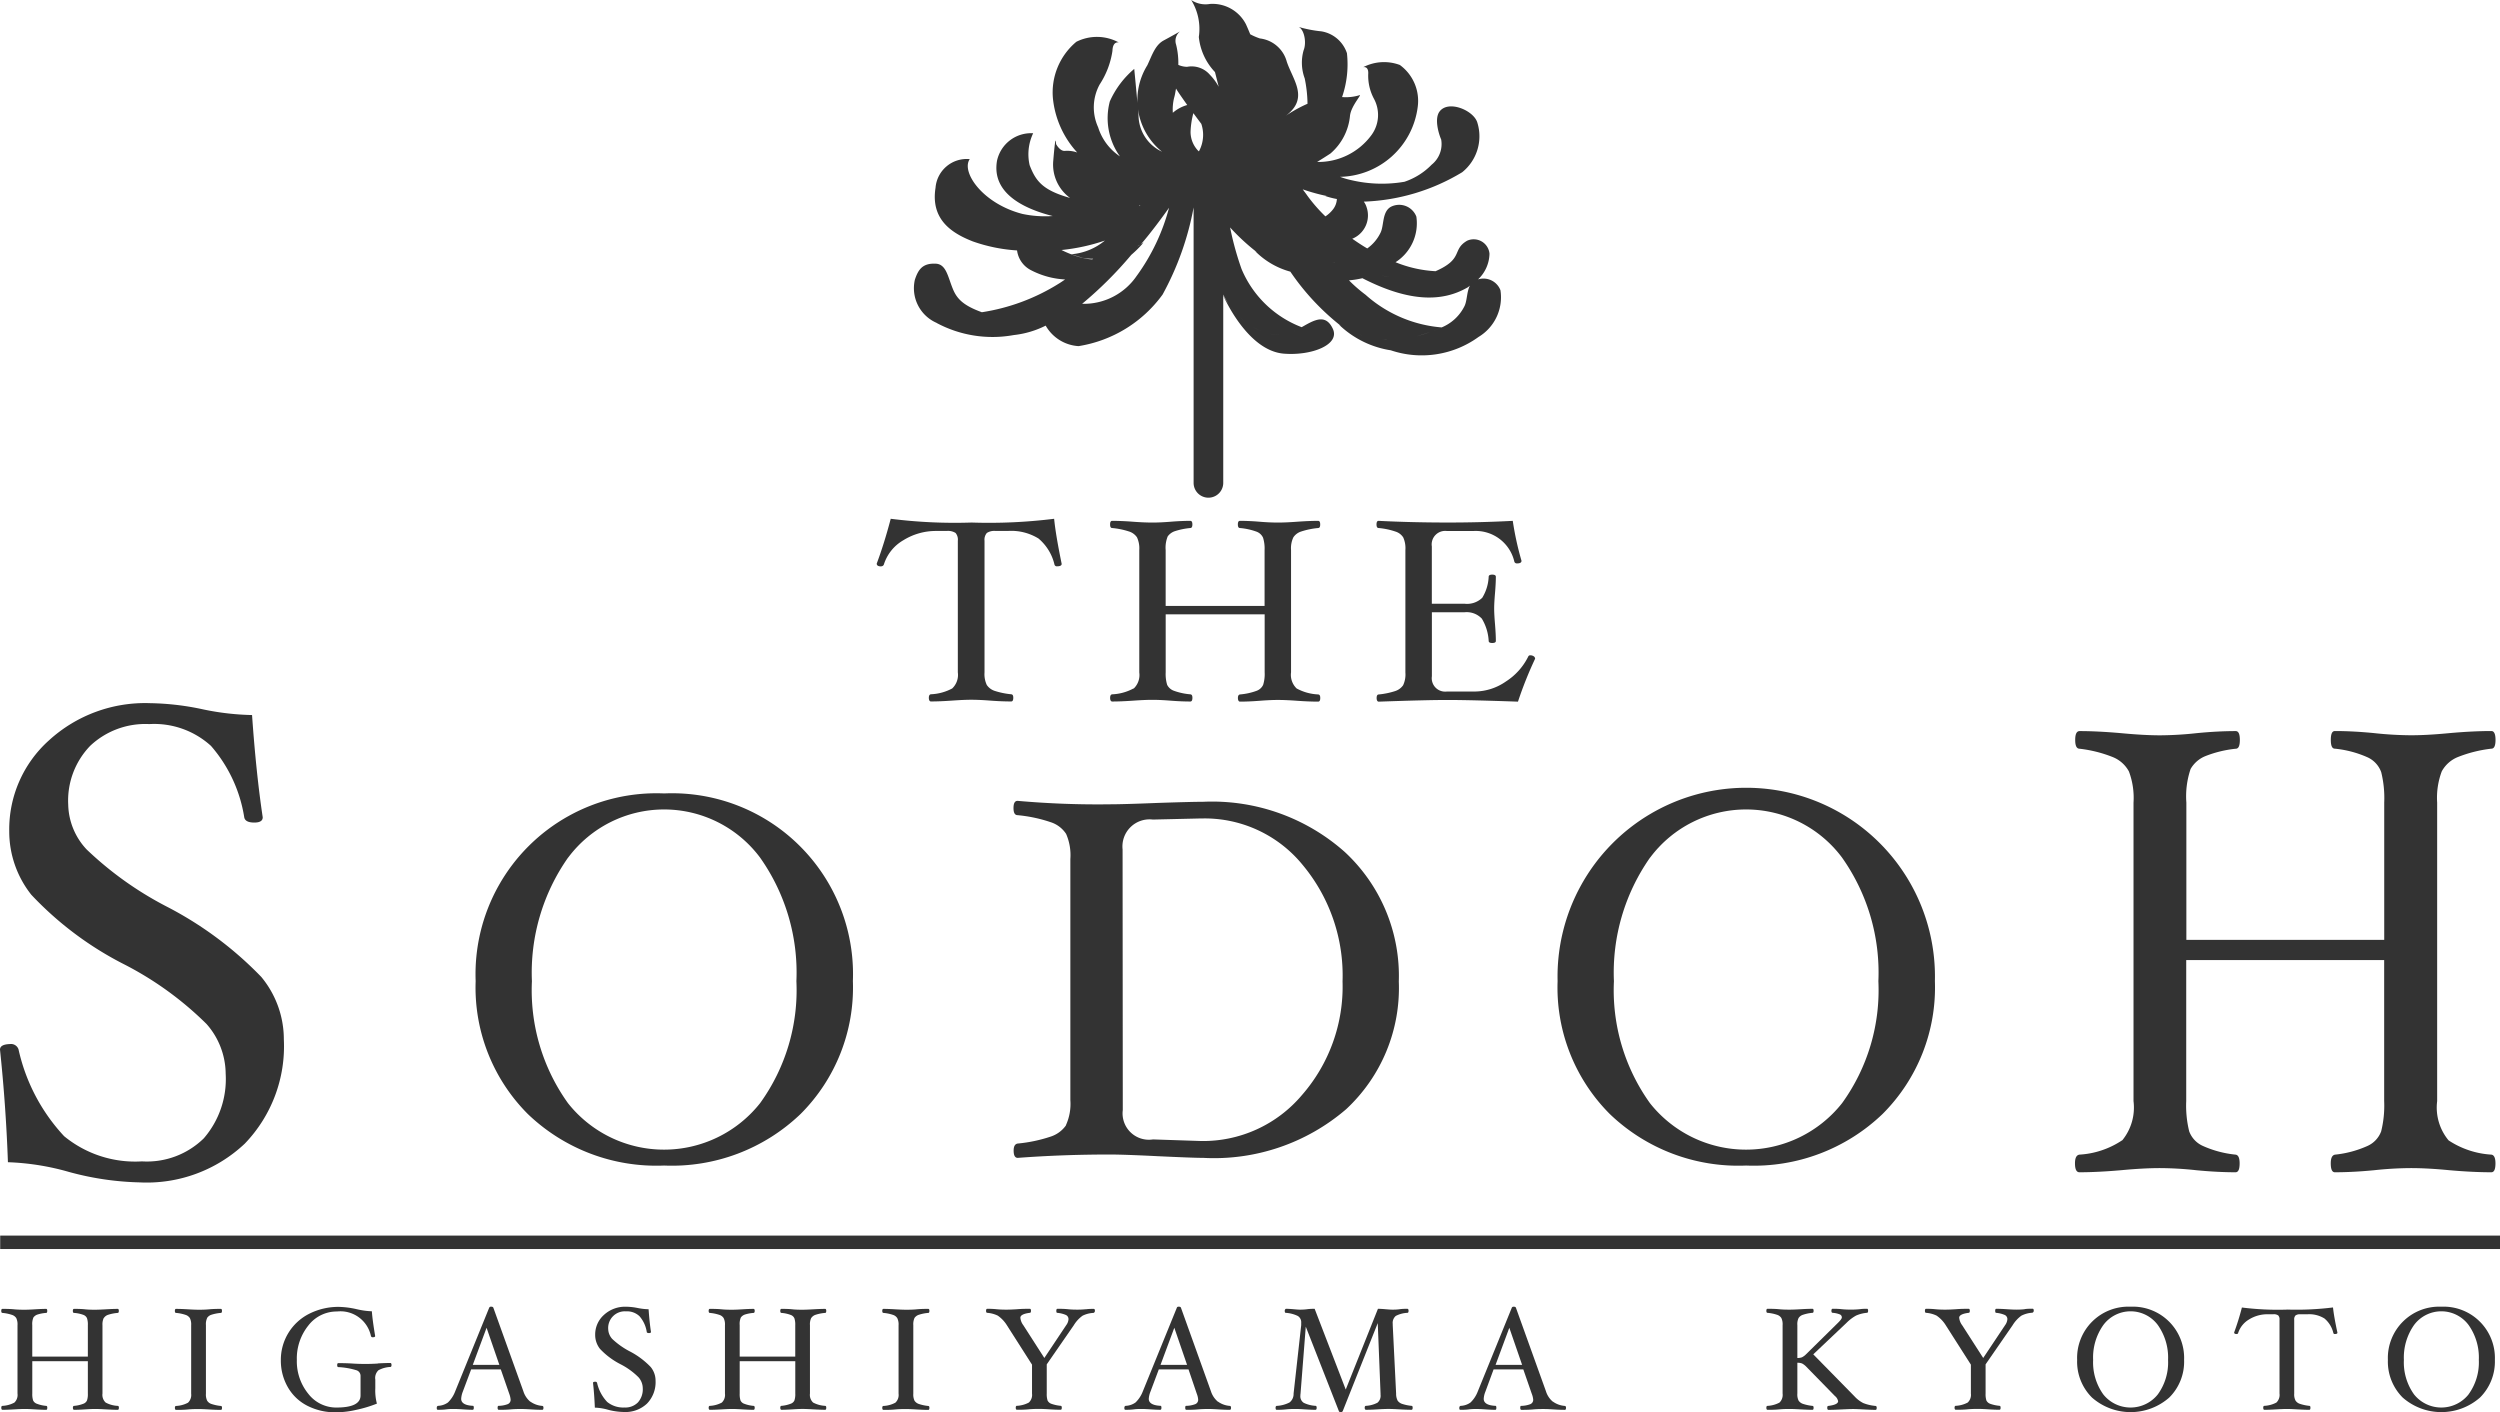
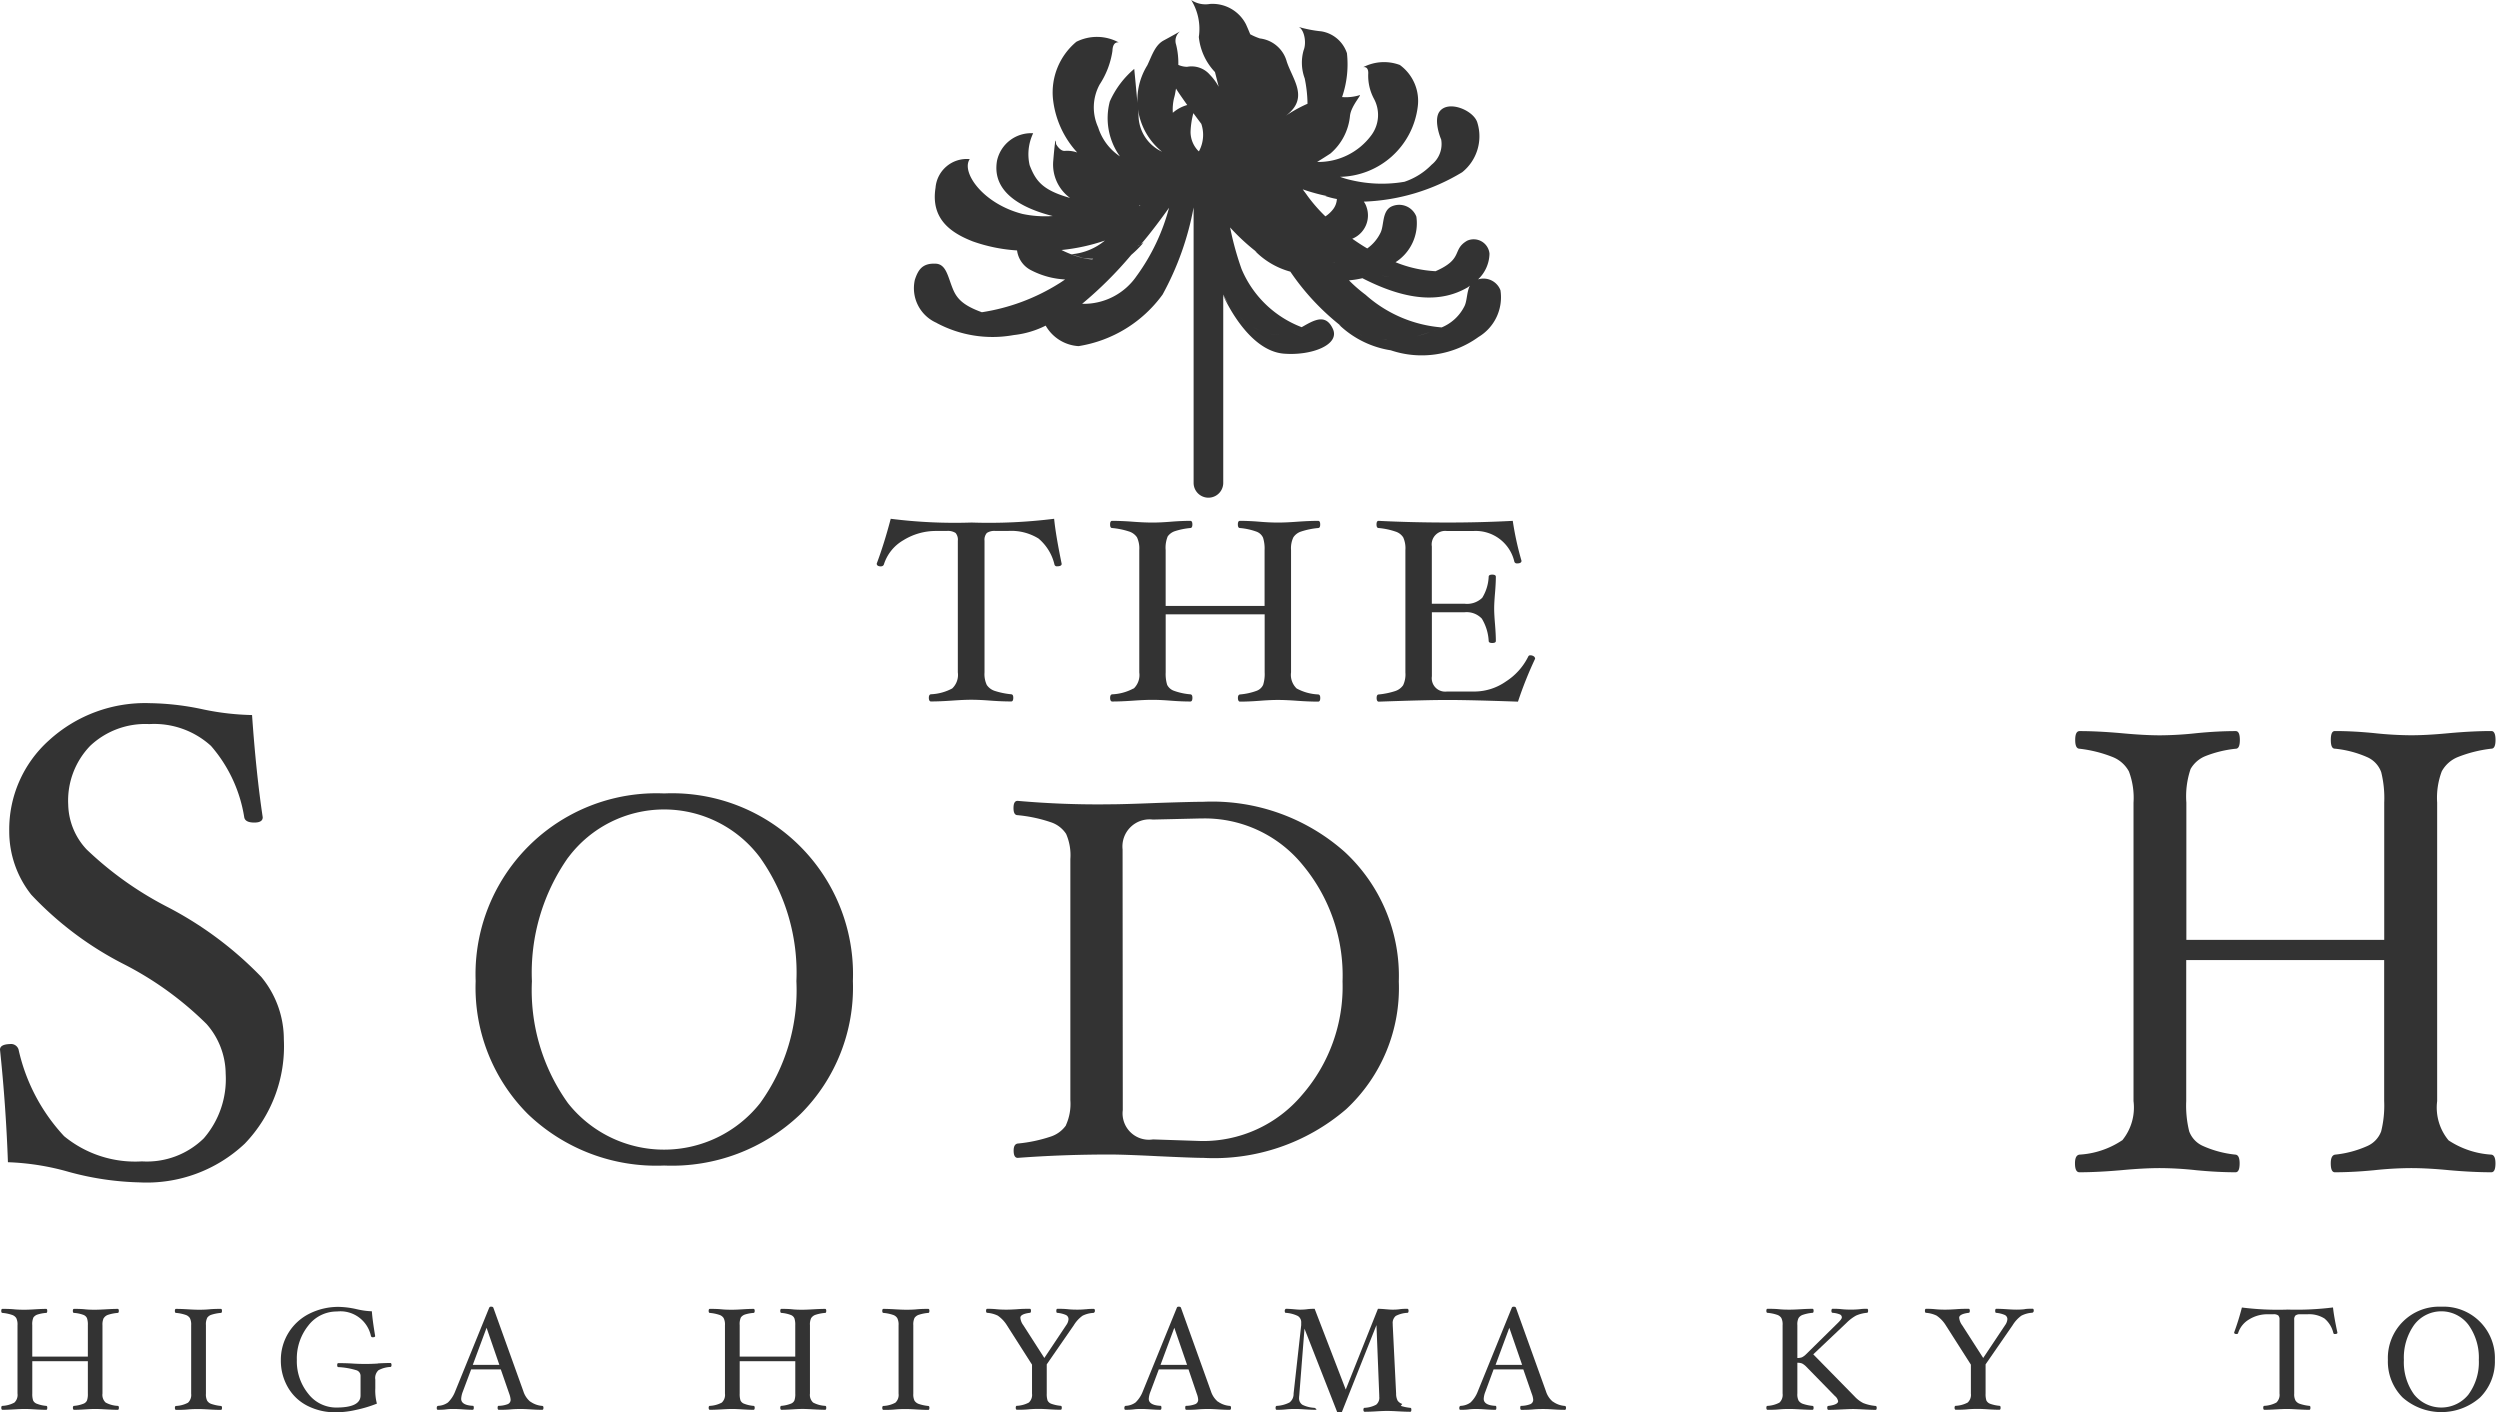
<svg xmlns="http://www.w3.org/2000/svg" width="89.267" height="50.423" viewBox="0 0 89.267 50.423">
  <defs>
    <clipPath id="clip-path">
      <rect width="89.267" height="50.423" fill="#333" />
    </clipPath>
  </defs>
  <g transform="translate(0 0)">
    <g transform="translate(0 0)" clip-path="url(#clip-path)">
      <path d="M53.772,11.533a4.227,4.227,0,0,0,2.752.431,3.337,3.337,0,0,0,1.14-.337,1.45,1.45,0,0,0,1.174.732,4.6,4.6,0,0,0,3-1.841,10.373,10.373,0,0,0,1.108-3.112v9.836a.529.529,0,1,0,1.058,0V10.557c.182.392.983,1.975,2.164,2.071.985.08,2.019-.317,1.748-.89-.32-.681-.866-.15-1.405.1.1-.047.2-.1.294-.155a3.792,3.792,0,0,1-2.148-2.08,10.617,10.617,0,0,1-.408-1.482,7.488,7.488,0,0,0,.961.888c-.043-.026-.069-.045-.069-.045A2.8,2.8,0,0,0,66.4,9.7a8.644,8.644,0,0,0,1.811,1.941c-.044-.028-.073-.047-.073-.047a3.426,3.426,0,0,0,1.848.914,3.457,3.457,0,0,0,3.133-.476,1.652,1.652,0,0,0,.783-1.67.649.649,0,0,0-.8-.385,1.3,1.3,0,0,0,.409-.92.567.567,0,0,0-.8-.461c-.552.323-.11.642-1.126,1.088a4.384,4.384,0,0,1-1.429-.321A1.65,1.65,0,0,0,70.9,7.736.657.657,0,0,0,70,7.379c-.336.176-.246.684-.386.943a1.472,1.472,0,0,1-.468.549c-.184-.107-.361-.225-.535-.347.014-.008.042-.015.055-.024a.9.9,0,0,0,.457-1.1.652.652,0,0,0-.1-.2A7.261,7.261,0,0,0,72.536,6.15a1.646,1.646,0,0,0,.542-1.769c-.123-.436-1.033-.822-1.349-.4-.19.25-.042.771.057,1a.944.944,0,0,1-.341.9,2.428,2.428,0,0,1-.969.609A4.765,4.765,0,0,1,68.6,6.438a2.828,2.828,0,0,1-.424-.124,2.853,2.853,0,0,0,2.771-2.487A1.587,1.587,0,0,0,70.31,2.32,1.615,1.615,0,0,0,69,2.4s.189-.054.182.22a1.742,1.742,0,0,0,.2.9,1.215,1.215,0,0,1-.079,1.294,2.355,2.355,0,0,1-1.948.969c.176-.107.341-.213.475-.3a2.024,2.024,0,0,0,.7-1.348c.039-.373.484-.816.317-.729a1.678,1.678,0,0,1-.6.06A3.6,3.6,0,0,0,68.421,1.9a1.159,1.159,0,0,0-.914-.781A4.44,4.44,0,0,1,66.7.963c.2.1.284.564.175.829A1.617,1.617,0,0,0,66.913,2.8a4.732,4.732,0,0,1,.1.905,4.775,4.775,0,0,0-.915.529c.062-.046.115-.079.181-.131.782-.62.211-1.251-.006-1.9a1.13,1.13,0,0,0-.96-.83,2.171,2.171,0,0,1-.345-.149c-.054-.132-.107-.256-.152-.355A1.341,1.341,0,0,0,63.53.141.918.918,0,0,1,62.86,0a1.961,1.961,0,0,1,.272,1.32,2.132,2.132,0,0,0,.577,1.253l.133.526a1.86,1.86,0,0,0-.311-.425.861.861,0,0,0-.818-.288.8.8,0,0,1-.313-.069,2.707,2.707,0,0,0-.079-.723.427.427,0,0,1,.139-.471s-.277.157-.583.322-.414.528-.583.885a2.363,2.363,0,0,0,.524,3.087,1.447,1.447,0,0,1-.839-1.3c-.075-.863-.153-1.657-.153-1.657a3.251,3.251,0,0,0-.872,1.162,2.339,2.339,0,0,0,.361,1.961c.006.006.016.01.022.015a1.943,1.943,0,0,1-.8-1.054,1.706,1.706,0,0,1,.054-1.527,2.985,2.985,0,0,0,.457-1.2c.011-.365.228-.3.228-.3a1.636,1.636,0,0,0-1.517-.025,2.354,2.354,0,0,0-.834,2.046,3.35,3.35,0,0,0,.865,1.907,1.085,1.085,0,0,0-.441-.057c-.179.015-.314-.244-.314-.244s-.009-.522-.1.59a1.475,1.475,0,0,0,.6,1.334c-.989-.278-1.228-.611-1.444-1.17a1.742,1.742,0,0,1,.126-1.14,1.245,1.245,0,0,0-1.291.983c-.2,1.164.969,1.715,1.988,1.973a3.907,3.907,0,0,1-1.083-.076c-1.429-.37-2.195-1.506-1.878-1.956a1.117,1.117,0,0,0-1.222,1.023c-.181,1.141.588,1.623,1.328,1.914a5.8,5.8,0,0,0,1.583.323.923.923,0,0,0,.487.7,2.966,2.966,0,0,0,1.229.337c-.081.054-.171.117-.23.151a7.255,7.255,0,0,1-2.743,1.019c-.67-.244-.893-.483-1.036-.834-.181-.441-.237-.888-.617-.9-.471-.021-.622.219-.739.574a1.351,1.351,0,0,0,.781,1.542m7.153-1.7a2.284,2.284,0,0,1-1.962,1.017A13.781,13.781,0,0,0,60.721,9.1a3.787,3.787,0,0,0,.442-.445s-.081.059-.217.14l.006-.009c.036-.022.091-.052.117-.068.366-.425.77-.975,1-1.3a7.292,7.292,0,0,1-1.147,2.422M69.4,9.792h0M61.025,7.36,61,7.346c.013-.006.03-.009.043-.015l-.023.03m6.972,2-.092.026c.034-.009.057-.018.091-.027ZM64,10.519c.066.123.134.241.206.348A3.743,3.743,0,0,1,64,10.544Zm.23.383a3.394,3.394,0,0,0,.283.341,3.16,3.16,0,0,1-.283-.341m1.87,1.06a.929.929,0,0,0,.324-.083.932.932,0,0,1-.324.083,1.813,1.813,0,0,1-.583-.085,1.828,1.828,0,0,0,.583.085m-1.223-.405a2.7,2.7,0,0,1-.331-.284,2.751,2.751,0,0,0,.331.284m.476.259a2.094,2.094,0,0,1-.343-.172,2.144,2.144,0,0,0,.343.172m.262-2.592-.036-.014.036.014m.368.131-.105-.031c.033.011.07.021.105.031m3.692,2.755c.059.006.118.01.18.013-.062,0-.121-.007-.18-.013m-1.411-.439c.033.02.068.039.115.064-.047-.025-.081-.044-.115-.064m.3.156c.029.013.065.026.1.039-.032-.013-.067-.025-.1-.039m.3.116c.043.014.089.027.135.041-.046-.014-.092-.026-.135-.041m.368.1c.053.012.108.022.165.032-.057-.01-.112-.02-.165-.032m1.667-.035c.181-.048.336-.1.479-.146-.143.049-.3.1-.479.146m-.721.108c.059,0,.115,0,.175-.009-.06.006-.116.006-.175.009m1.3-.289q.153-.056.279-.113c-.083.038-.177.076-.279.113m1.248-1.561c.035-.02.052-.043.084-.064-.116.228-.095.553-.2.745a1.585,1.585,0,0,1-.807.744,4.64,4.64,0,0,1-2.719-1.167,5.125,5.125,0,0,1-.59-.514,3.194,3.194,0,0,0,.479-.076c1.712.879,2.879.835,3.75.332m-3.063-.423c.089.014.179.024.27.035-.091-.01-.18-.02-.27-.035m.543.06c.091.006.18.006.27.006-.091,0-.179,0-.27-.006m.544-.007c.086-.007.171-.019.253-.034-.083.015-.166.027-.253.034M67.017,7c-.063-.091-.117-.16-.175-.239a6.846,6.846,0,0,0,.855.237l-.052,0a2.756,2.756,0,0,0,.417.108.655.655,0,0,1-.131.36,1.113,1.113,0,0,1-.279.26A5.6,5.6,0,0,1,67.017,7m1.18-.039c-.075.007-.134.013-.2.017l.2-.017Zm-.453.035.054,0-.054,0M69.761,6.7l.16-.041-.16.041m-.614.129.128-.023-.128.023m-.452.068-.15.02h0l.153-.019M63.137,5.4h-.012a.972.972,0,0,1-.288-.692,2.943,2.943,0,0,1,.1-.667c.158.214.284.381.284.381a1.233,1.233,0,0,1-.083.978m-.416-1.651a1.323,1.323,0,0,0-.518.278,1.757,1.757,0,0,1,.044-.527c.033-.11.049-.225.07-.338.07.12.233.351.4.587M58.977,9.209a3.78,3.78,0,0,1-.748-.282,6.922,6.922,0,0,0,1.55-.338,2.151,2.151,0,0,1-1.17.487c-.013,0-.022,0-.034,0,.115.039.247.081.4.128a1.553,1.553,0,0,0,.384.033l-.032.025a1.57,1.57,0,0,1-.352-.057m-2.888,2.163c-.263-.07-.476-.137-.664-.2.189.065.4.133.664.2" transform="translate(-20.326 0)" fill="#333" />
      <path d="M2.465,57.493a10.39,10.39,0,0,0,2.514.372,5.1,5.1,0,0,0,3.762-1.384,5.011,5.011,0,0,0,1.394-3.725,3.493,3.493,0,0,0-.805-2.227,12.934,12.934,0,0,0-3.393-2.52,12.318,12.318,0,0,1-2.843-2.031,2.411,2.411,0,0,1-.658-1.6,2.813,2.813,0,0,1,.784-2.1,2.867,2.867,0,0,1,2.113-.777,3.01,3.01,0,0,1,2.2.778,5.087,5.087,0,0,1,1.188,2.55c.023.125.142.188.36.188.2,0,.3-.063.3-.188Q9.145,43.256,9,41.178a9.333,9.333,0,0,1-1.737-.2,9.523,9.523,0,0,0-1.9-.224,5.088,5.088,0,0,0-3.611,1.325A4.265,4.265,0,0,0,.33,45.326a3.635,3.635,0,0,0,.789,2.27,12.031,12.031,0,0,0,3.347,2.5,11.864,11.864,0,0,1,2.909,2.114,2.711,2.711,0,0,1,.683,1.773,3.231,3.231,0,0,1-.782,2.31,2.9,2.9,0,0,1-2.207.822,3.994,3.994,0,0,1-2.78-.9,6.652,6.652,0,0,1-1.628-3.1.282.282,0,0,0-.307-.189C.117,52.934,0,53,0,53.125q.212,2.006.283,4.02a8.989,8.989,0,0,1,2.182.348" transform="translate(0 -15.646)" fill="#333" />
      <path d="M34.3,59.269a6.64,6.64,0,0,0,4.874-1.843,6.379,6.379,0,0,0,1.866-4.744,6.459,6.459,0,0,0-6.739-6.7,6.459,6.459,0,0,0-6.731,6.7,6.39,6.39,0,0,0,1.86,4.744A6.628,6.628,0,0,0,34.3,59.269m-3.424-11a4.275,4.275,0,0,1,6.847,0,7.111,7.111,0,0,1,1.3,4.418,6.89,6.89,0,0,1-1.294,4.351,4.374,4.374,0,0,1-6.865,0,6.921,6.921,0,0,1-1.285-4.351,7.147,7.147,0,0,1,1.294-4.418" transform="translate(-10.586 -17.651)" fill="#333" />
      <path d="M60.617,58a1.075,1.075,0,0,1-.562.408,5.243,5.243,0,0,1-1.161.243c-.1.015-.147.1-.147.251,0,.174.049.261.147.261q1.607-.121,3.313-.12c.278,0,.842.018,1.684.06.817.038,1.361.06,1.628.06a7.233,7.233,0,0,0,5.1-1.737A5.908,5.908,0,0,0,72.5,52.867a6.033,6.033,0,0,0-1.927-4.624,7.128,7.128,0,0,0-5.059-1.795c-.267,0-.811.014-1.628.041-.842.034-1.406.049-1.684.049a32.4,32.4,0,0,1-3.313-.123c-.1,0-.147.086-.147.257s.049.254.147.254a5.174,5.174,0,0,1,1.179.25,1.036,1.036,0,0,1,.553.42,1.893,1.893,0,0,1,.151.895V57.1a1.834,1.834,0,0,1-.16.9m2.025-9.853a.967.967,0,0,1,1.079-1.064l1.721-.04H65.5a4.511,4.511,0,0,1,3.567,1.66,6.163,6.163,0,0,1,1.424,4.159,5.885,5.885,0,0,1-1.456,4.066,4.617,4.617,0,0,1-3.591,1.633l-1.721-.057a.94.94,0,0,1-1.079-1.048Z" transform="translate(-22.553 -17.819)" fill="#333" />
-       <path d="M97.006,59.269a6.641,6.641,0,0,0,4.873-1.843,6.381,6.381,0,0,0,1.867-4.744,6.738,6.738,0,1,0-13.472,0,6.388,6.388,0,0,0,1.861,4.744,6.623,6.623,0,0,0,4.87,1.843m-3.424-11a4.275,4.275,0,0,1,6.847,0,7.111,7.111,0,0,1,1.3,4.418,6.89,6.89,0,0,1-1.294,4.351,4.374,4.374,0,0,1-6.865,0,6.925,6.925,0,0,1-1.284-4.351,7.143,7.143,0,0,1,1.293-4.418" transform="translate(-34.657 -17.651)" fill="#333" />
      <path d="M121.94,56.984a3.059,3.059,0,0,1-1.52.509c-.107.015-.16.117-.16.311,0,.213.053.319.16.319.405,0,.9-.023,1.48-.073.55-.052,1.015-.076,1.392-.076a12.378,12.378,0,0,1,1.3.076c.52.05.988.073,1.4.073.1,0,.147-.105.147-.319,0-.194-.048-.3-.147-.311a3.754,3.754,0,0,1-1.169-.312.92.92,0,0,1-.485-.52,3.849,3.849,0,0,1-.106-1.081V50.547H131.3V55.58a3.814,3.814,0,0,1-.107,1.081.923.923,0,0,1-.484.52,3.751,3.751,0,0,1-1.158.312c-.105.015-.158.117-.158.311,0,.213.048.319.147.319.415,0,.882-.023,1.4-.073a12.694,12.694,0,0,1,1.313-.076c.378,0,.838.023,1.381.076.573.05,1.07.073,1.492.073.1,0,.148-.105.148-.319,0-.194-.05-.3-.148-.311a3.107,3.107,0,0,1-1.526-.509,1.832,1.832,0,0,1-.408-1.4V44.924a2.682,2.682,0,0,1,.164-1.115,1.138,1.138,0,0,1,.572-.511,4.657,4.657,0,0,1,1.2-.3c.1,0,.148-.105.148-.314s-.05-.316-.148-.316c-.422,0-.919.023-1.492.074q-.814.078-1.381.077a12.9,12.9,0,0,1-1.313-.077c-.52-.051-.987-.074-1.4-.074-.1,0-.147.1-.147.316s.048.314.146.314a3.762,3.762,0,0,1,1.176.313.926.926,0,0,1,.478.527,3.871,3.871,0,0,1,.107,1.086v4.9h-7.065v-4.9a3.041,3.041,0,0,1,.151-1.2,1.066,1.066,0,0,1,.52-.457A4.058,4.058,0,0,1,126,43c.1,0,.147-.105.147-.314s-.048-.316-.147-.316c-.415,0-.883.023-1.4.074a12.577,12.577,0,0,1-1.3.077c-.377,0-.842-.025-1.392-.077-.58-.051-1.075-.074-1.48-.074-.107,0-.16.1-.16.316s.053.314.16.314a4.631,4.631,0,0,1,1.187.3,1.136,1.136,0,0,1,.571.511,2.68,2.68,0,0,1,.164,1.115V55.58a1.851,1.851,0,0,1-.4,1.4" transform="translate(-46.169 -16.265)" fill="#333" />
-       <rect width="89.26" height="0.48" transform="translate(0.007 44.119)" fill="#333" />
      <path d="M50.967,31.763a.1.1,0,0,0,.1-.068,1.531,1.531,0,0,1,.695-.863,2.2,2.2,0,0,1,1.185-.331h.362a.506.506,0,0,1,.317.071.369.369,0,0,1,.081.278v4.7a.668.668,0,0,1-.2.574,1.765,1.765,0,0,1-.76.208c-.05.006-.075.049-.075.126s.025.131.075.131c.207,0,.453-.01.741-.03s.511-.031.7-.031.413.01.686.031.532.03.739.03c.049,0,.074-.044.074-.131s-.025-.12-.074-.126a2.735,2.735,0,0,1-.59-.121A.546.546,0,0,1,54.741,36a.913.913,0,0,1-.081-.45v-4.7a.366.366,0,0,1,.084-.278.486.486,0,0,1,.309-.071h.435a1.86,1.86,0,0,1,1.1.27,1.732,1.732,0,0,1,.569.926.084.084,0,0,0,.092.066c.112,0,.166-.03.166-.087-.137-.67-.23-1.206-.269-1.61a18.788,18.788,0,0,1-2.947.134,18.173,18.173,0,0,1-2.888-.134q-.234.891-.5,1.6c0,.068.053.1.157.1" transform="translate(-19.506 -11.542)" fill="#333" />
      <path d="M65.174,36.171a1.757,1.757,0,0,1-.76.209c-.05.006-.074.049-.074.126s.024.131.074.131c.205,0,.453-.01.741-.03s.5-.03.695-.03.4.01.654.03.493.03.7.03c.049,0,.074-.044.074-.131s-.025-.12-.074-.126a2.255,2.255,0,0,1-.584-.126.428.428,0,0,1-.244-.214,1.338,1.338,0,0,1-.052-.444V33.523h3.534V35.6a1.276,1.276,0,0,1-.055.444.416.416,0,0,1-.242.214,2.252,2.252,0,0,1-.579.126c-.054.006-.079.049-.079.126s.025.131.073.131c.208,0,.441-.01.7-.03s.466-.03.656-.03.418.01.691.03.535.03.745.03c.051,0,.075-.044.075-.131s-.025-.12-.075-.126A1.767,1.767,0,0,1,71,36.171a.673.673,0,0,1-.2-.575V31.231a.914.914,0,0,1,.083-.457.528.528,0,0,1,.283-.209,2.8,2.8,0,0,1,.6-.123c.051,0,.075-.042.075-.128s-.025-.128-.075-.128c-.209,0-.457.01-.745.031s-.5.03-.691.03-.407-.009-.656-.03-.492-.031-.7-.031c-.049,0-.073.043-.073.128s.025.128.073.128a2.324,2.324,0,0,1,.585.127.414.414,0,0,1,.241.217,1.3,1.3,0,0,1,.055.445v1.992H66.323V31.231a1.065,1.065,0,0,1,.073-.489.513.513,0,0,1,.261-.189,2.521,2.521,0,0,1,.546-.111c.049,0,.074-.042.074-.128s-.025-.128-.074-.128c-.207,0-.441.01-.7.031s-.466.03-.654.03-.421-.009-.695-.03-.536-.031-.741-.031c-.05,0-.074.043-.074.128s.024.128.074.128a2.747,2.747,0,0,1,.6.123.539.539,0,0,1,.286.209.938.938,0,0,1,.082.457V35.6a.666.666,0,0,1-.2.575" transform="translate(-24.701 -11.588)" fill="#333" />
      <path d="M79.854,30.186c-.051,0-.075.043-.075.128s.025.128.075.128a2.573,2.573,0,0,1,.6.126.507.507,0,0,1,.28.211.948.948,0,0,1,.076.452V35.6a.907.907,0,0,1-.081.456.556.556,0,0,1-.284.208,2.75,2.75,0,0,1-.587.121c-.051,0-.075.049-.075.126s.025.131.075.131q1.75-.062,2.482-.06c.5,0,1.325.019,2.49.06a13.661,13.661,0,0,1,.612-1.533.107.107,0,0,0-.051-.088.213.213,0,0,0-.116-.034.074.074,0,0,0-.078.043,2.22,2.22,0,0,1-.8.893,1.969,1.969,0,0,1-1.093.357h-1.01a.479.479,0,0,1-.538-.545V33.45H82.92a.744.744,0,0,1,.619.227,1.71,1.71,0,0,1,.245.795c0,.051.043.075.128.075s.128-.024.128-.073c0-.155-.01-.352-.03-.6-.019-.225-.03-.41-.03-.556s.011-.326.03-.552.03-.43.03-.585c0-.048-.043-.075-.128-.075s-.128.026-.128.075a1.565,1.565,0,0,1-.23.752.778.778,0,0,1-.633.212H81.754V31.1a.482.482,0,0,1,.54-.551h.938A1.416,1.416,0,0,1,84.7,31.641a.09.09,0,0,0,.095.065c.108,0,.161-.031.161-.094a10.781,10.781,0,0,1-.312-1.426q-1.163.062-2.4.06t-2.391-.06" transform="translate(-30.628 -11.588)" fill="#333" />
      <path d="M3.736,76.182a.289.289,0,0,1,.16-.117A1.452,1.452,0,0,1,4.231,76c.026,0,.04-.025.04-.073s-.014-.071-.04-.071c-.118,0-.257.006-.418.015s-.28.015-.386.015-.228,0-.365-.015-.276-.015-.391-.015c-.028,0-.042.025-.042.071S2.643,76,2.67,76A1.194,1.194,0,0,1,3,76.068a.228.228,0,0,1,.134.12.711.711,0,0,1,.031.249V77.56H1.18V76.436a.6.6,0,0,1,.041-.272.289.289,0,0,1,.146-.106A1.322,1.322,0,0,1,1.675,76c.028,0,.04-.025.04-.073s-.012-.071-.04-.071c-.116,0-.245.006-.392.015s-.26.015-.365.015-.234,0-.388-.015-.3-.015-.416-.015c-.028,0-.041.025-.041.071S.087,76,.114,76a1.461,1.461,0,0,1,.335.068.292.292,0,0,1,.16.117.523.523,0,0,1,.044.254V78.88a.376.376,0,0,1-.112.322,1,1,0,0,1-.426.117c-.028,0-.041.026-.041.068s.014.073.041.073c.116,0,.254-.006.416-.015s.282-.015.388-.015.227.007.365.015.276.015.392.015c.028,0,.04-.023.04-.073s-.012-.065-.04-.068a1.192,1.192,0,0,1-.328-.074.234.234,0,0,1-.137-.118.721.721,0,0,1-.03-.246V77.724H3.165V78.88a.688.688,0,0,1-.031.246A.225.225,0,0,1,3,79.245a1.165,1.165,0,0,1-.324.074c-.031,0-.045.026-.045.068s.014.073.042.073c.115,0,.245-.006.391-.015s.259-.015.365-.015.235.007.386.015.3.015.418.015c.026,0,.04-.023.04-.073s-.014-.065-.04-.068A1,1,0,0,1,3.8,79.2a.376.376,0,0,1-.113-.322V76.436a.528.528,0,0,1,.045-.254" transform="translate(-0.028 -29.12)" fill="#333" />
      <path d="M11.286,76.18a.285.285,0,0,1,.156-.115A1.468,1.468,0,0,1,11.777,76c.026,0,.04-.025.04-.073s-.014-.071-.04-.071c-.116,0-.255,0-.414.015s-.279.015-.383.015-.235-.006-.386-.015-.3-.015-.417-.015c-.029,0-.042.025-.042.071s.013.073.042.073a1.446,1.446,0,0,1,.334.068.289.289,0,0,1,.16.117.512.512,0,0,1,.046.254v2.445a.381.381,0,0,1-.112.321,1,1,0,0,1-.427.117c-.029,0-.042.026-.042.068s.013.073.042.073c.118,0,.256,0,.417-.015s.28-.015.386-.015.233.006.383.015.3.015.414.015c.026,0,.04-.023.04-.073s-.014-.065-.044-.068a1.516,1.516,0,0,1-.33-.07.281.281,0,0,1-.156-.118.5.5,0,0,1-.044-.25V76.436a.522.522,0,0,1,.044-.256" transform="translate(-3.891 -29.12)" fill="#333" />
      <path d="M19.737,77.761c-.171.01-.307.014-.412.014s-.266,0-.484-.014-.4-.015-.513-.015c-.028,0-.041.023-.041.07s.014.072.04.072a2.622,2.622,0,0,1,.656.115.21.21,0,0,1,.138.2V78.9c0,.289-.288.432-.867.432a1.259,1.259,0,0,1-1-.493,1.837,1.837,0,0,1-.408-1.205,1.881,1.881,0,0,1,.412-1.232,1.276,1.276,0,0,1,1.023-.5,1.113,1.113,0,0,1,1.211.877.062.062,0,0,0,.067.043c.056,0,.084-.017.084-.043-.058-.347-.1-.641-.118-.884a2.789,2.789,0,0,1-.532-.073,3.143,3.143,0,0,0-.628-.084,2.3,2.3,0,0,0-1.076.245,1.839,1.839,0,0,0-1.014,1.655,1.9,1.9,0,0,0,.248.964,1.674,1.674,0,0,0,.7.667,2.188,2.188,0,0,0,1.037.233,3.265,3.265,0,0,0,.7-.086,4.569,4.569,0,0,0,.745-.224,1.833,1.833,0,0,1-.057-.551v-.307A.375.375,0,0,1,19.761,78a.98.98,0,0,1,.425-.117c.026,0,.041-.025.041-.07s-.015-.072-.041-.072q-.175,0-.449.015" transform="translate(-6.247 -29.073)" fill="#333" />
      <path d="M28.651,79.121a.793.793,0,0,1-.245-.37l-1.071-2.981c-.01-.028-.037-.04-.078-.04a.067.067,0,0,0-.073.041l-1.211,2.979a1.1,1.1,0,0,1-.259.4.648.648,0,0,1-.341.12c-.041,0-.06.028-.06.077s.014.065.039.065c.083,0,.182,0,.3-.015s.206-.014.278-.014c.094,0,.2.006.318.014s.242.015.347.015c.026,0,.041-.023.041-.071s-.011-.071-.031-.071c-.279-.013-.42-.1-.42-.249a.839.839,0,0,1,.056-.251l.3-.8H27.6l.3.865a.8.8,0,0,1,.051.216.167.167,0,0,1-.1.158.953.953,0,0,1-.333.062c-.02,0-.032.025-.032.071s.016.071.043.071c.115,0,.256,0,.42-.015s.285-.014.393-.014c.091,0,.2.006.333.014.151.01.286.015.407.015.026,0,.041-.023.041-.073s-.017-.065-.052-.068a.824.824,0,0,1-.413-.151M26.6,77.807l.492-1.324.456,1.324Z" transform="translate(-9.718 -29.073)" fill="#333" />
-       <path d="M35.684,77.327a2.777,2.777,0,0,1-.627-.445.546.546,0,0,1-.144-.352.595.595,0,0,1,.635-.633.646.646,0,0,1,.481.173,1.1,1.1,0,0,1,.26.56c0,.028.033.043.081.043s.07-.014.07-.043c-.036-.233-.063-.5-.085-.808a2.195,2.195,0,0,1-.382-.043,2.223,2.223,0,0,0-.419-.047,1.114,1.114,0,0,0-.794.293.937.937,0,0,0-.312.712.8.8,0,0,0,.172.5,2.668,2.668,0,0,0,.736.55,2.548,2.548,0,0,1,.64.465.6.6,0,0,1,.151.389.7.7,0,0,1-.173.508.628.628,0,0,1-.484.181.9.9,0,0,1-.615-.2,1.455,1.455,0,0,1-.359-.678.062.062,0,0,0-.068-.042c-.049,0-.077.014-.077.042.033.293.053.587.065.883a1.94,1.94,0,0,1,.479.078,2.358,2.358,0,0,0,.553.078,1.121,1.121,0,0,0,.83-.3,1.1,1.1,0,0,0,.306-.82.765.765,0,0,0-.176-.489,2.846,2.846,0,0,0-.745-.556" transform="translate(-13.196 -29.073)" fill="#333" />
      <path d="M44.734,76.182a.294.294,0,0,1,.161-.117A1.446,1.446,0,0,1,45.229,76c.028,0,.041-.025.041-.073s-.013-.071-.041-.071c-.118,0-.258.006-.418.015s-.281.015-.385.015-.228,0-.367-.015-.276-.015-.39-.015c-.028,0-.041.025-.041.071s.014.073.041.073a1.189,1.189,0,0,1,.329.071.228.228,0,0,1,.134.12.722.722,0,0,1,.031.249V77.56H42.179V76.436a.582.582,0,0,1,.041-.272.293.293,0,0,1,.145-.106A1.323,1.323,0,0,1,42.673,76c.026,0,.042-.025.042-.073s-.015-.071-.042-.071c-.116,0-.246.006-.391.015s-.26.015-.365.015-.236,0-.389-.015-.3-.015-.416-.015c-.026,0-.041.025-.041.071s.015.073.041.073a1.466,1.466,0,0,1,.336.068.284.284,0,0,1,.158.117.5.5,0,0,1,.047.254V78.88a.376.376,0,0,1-.113.322,1.018,1.018,0,0,1-.428.117c-.026,0-.041.026-.041.068s.015.073.041.073c.117,0,.256-.006.416-.015s.282-.015.389-.015.226.007.365.015.275.015.391.015c.026,0,.042-.023.042-.073s-.015-.065-.042-.068a1.2,1.2,0,0,1-.329-.074.231.231,0,0,1-.136-.118.744.744,0,0,1-.029-.246V77.724h1.985V78.88a.7.7,0,0,1-.031.246.226.226,0,0,1-.136.118,1.176,1.176,0,0,1-.326.074c-.029,0-.043.026-.043.068s.014.073.041.073c.114,0,.246-.006.39-.015s.261-.015.367-.015.233.007.385.015.3.015.418.015c.028,0,.041-.023.041-.073s-.013-.065-.041-.068A1.024,1.024,0,0,1,44.8,79.2a.374.374,0,0,1-.112-.322V76.436a.522.522,0,0,1,.044-.254" transform="translate(-15.767 -29.12)" fill="#333" />
      <path d="M52.284,76.18a.3.3,0,0,1,.16-.115A1.427,1.427,0,0,1,52.775,76c.028,0,.041-.025.041-.073s-.013-.071-.041-.071c-.116,0-.253,0-.411.015s-.282.015-.386.015-.234-.006-.386-.015-.3-.015-.418-.015c-.027,0-.041.025-.041.071s.014.073.041.073a1.458,1.458,0,0,1,.336.068.284.284,0,0,1,.158.117.5.5,0,0,1,.047.254v2.445a.374.374,0,0,1-.114.321.993.993,0,0,1-.427.117c-.027,0-.041.026-.041.068s.014.073.041.073c.118,0,.258,0,.418-.015s.281-.015.386-.015.234.006.386.015.294.015.411.015c.028,0,.041-.023.041-.073s-.015-.065-.044-.068a1.506,1.506,0,0,1-.33-.07.3.3,0,0,1-.158-.118.524.524,0,0,1-.043-.25V76.436a.55.55,0,0,1,.043-.256" transform="translate(-19.63 -29.12)" fill="#333" />
      <path d="M60.711,75.868c-.1.01-.192.015-.281.015s-.214,0-.357-.015-.272-.015-.374-.015c-.028,0-.041.025-.041.071s.01.073.03.073a1,1,0,0,1,.313.077.165.165,0,0,1,.092.15.4.4,0,0,1-.082.214l-.781,1.171L58.48,76.44a.519.519,0,0,1-.106-.269c0-.085.112-.146.336-.174.029,0,.043-.025.043-.073s-.014-.071-.043-.071c-.12,0-.271,0-.452.015-.156.01-.277.015-.367.015s-.216,0-.368-.015-.251-.015-.331-.015c-.028,0-.043.025-.043.071s.014.073.043.073a1.046,1.046,0,0,1,.375.1,1.169,1.169,0,0,1,.323.339l.9,1.411v1.032a.372.372,0,0,1-.113.321,1,1,0,0,1-.427.117c-.028,0-.041.026-.041.068s.013.073.041.073c.116,0,.254,0,.415-.015s.282-.015.386-.015.228.006.369.015.277.015.392.015c.028,0,.041-.023.041-.073s-.014-.065-.041-.068a1.335,1.335,0,0,1-.328-.071.24.24,0,0,1-.138-.117.733.733,0,0,1-.03-.25V77.837l.968-1.4a1.157,1.157,0,0,1,.311-.337A.962.962,0,0,1,60.98,76a.053.053,0,0,0,.038-.023.075.075,0,0,0,.018-.05c0-.046-.013-.071-.041-.071-.09,0-.185,0-.285.015" transform="translate(-21.94 -29.12)" fill="#333" />
      <path d="M68.5,79.121a.8.8,0,0,1-.246-.37l-1.07-2.981c-.01-.028-.037-.04-.078-.04s-.063.012-.071.041l-1.212,2.979a1.1,1.1,0,0,1-.261.4.638.638,0,0,1-.34.12c-.041,0-.06.028-.06.077s.013.065.039.065c.084,0,.182,0,.3-.015s.206-.014.279-.014c.094,0,.2.006.319.014s.241.015.345.015c.028,0,.042-.023.042-.071s-.011-.071-.031-.071c-.28-.013-.421-.1-.421-.249a.835.835,0,0,1,.058-.251l.3-.8h1.061l.294.865a.711.711,0,0,1,.051.216.166.166,0,0,1-.1.158.932.932,0,0,1-.331.062c-.023,0-.031.025-.031.071s.013.071.041.071c.116,0,.256,0,.421-.015s.286-.014.392-.014.2.006.333.014c.15.01.286.015.405.015.028,0,.043-.023.043-.073s-.017-.065-.053-.068a.826.826,0,0,1-.412-.151m-2.052-1.314.492-1.324.455,1.324Z" transform="translate(-25.015 -29.073)" fill="#333" />
-       <path d="M78.451,79.25a.326.326,0,0,1-.164-.116.53.53,0,0,1-.055-.253l-.121-2.445V76.39a.322.322,0,0,1,.11-.283,1,1,0,0,1,.414-.11c.027,0,.041-.025.041-.073s-.015-.071-.046-.071c-.077,0-.168,0-.273.015s-.191.015-.261.015-.139-.006-.242-.015-.2-.015-.271-.015l-1.15,2.883-1.11-2.883c-.064,0-.153,0-.27.015s-.2.015-.259.015-.12-.006-.221-.015c-.116-.01-.208-.015-.272-.015a.046.046,0,0,0-.031.022.085.085,0,0,0-.015.049c0,.049.012.073.035.073a1.161,1.161,0,0,1,.433.113.263.263,0,0,1,.12.244c0,.023,0,.051,0,.082l-.272,2.445a.382.382,0,0,1-.143.315,1.114,1.114,0,0,1-.453.123c-.031,0-.047.026-.047.068s.011.073.036.073c.079,0,.19,0,.334-.015s.264-.015.349-.015.19.006.333.015.277.015.369.015c.03,0,.046-.023.046-.071s-.012-.067-.037-.071a1.115,1.115,0,0,1-.425-.108.275.275,0,0,1-.12-.251.515.515,0,0,1,.006-.077l.187-2.391,1.18,3.01c.006.028.031.041.071.041a.066.066,0,0,0,.071-.041l1.248-3.137.1,2.516v.041a.321.321,0,0,1-.11.285,1,1,0,0,1-.413.112c-.028,0-.043.026-.043.068s.015.073.046.073q.176,0,.413-.015c.153-.009.283-.015.389-.015s.238.006.4.015.306.015.423.015c.028,0,.041-.023.041-.073s-.012-.065-.041-.068a1.557,1.557,0,0,1-.336-.07" transform="translate(-28.381 -29.12)" fill="#333" />
+       <path d="M78.451,79.25a.326.326,0,0,1-.164-.116.53.53,0,0,1-.055-.253l-.121-2.445V76.39a.322.322,0,0,1,.11-.283,1,1,0,0,1,.414-.11c.027,0,.041-.025.041-.073s-.015-.071-.046-.071c-.077,0-.168,0-.273.015s-.191.015-.261.015-.139-.006-.242-.015-.2-.015-.271-.015l-1.15,2.883-1.11-2.883c-.064,0-.153,0-.27.015s-.2.015-.259.015-.12-.006-.221-.015c-.116-.01-.208-.015-.272-.015a.046.046,0,0,0-.031.022.085.085,0,0,0-.015.049c0,.049.012.073.035.073a1.161,1.161,0,0,1,.433.113.263.263,0,0,1,.12.244c0,.023,0,.051,0,.082l-.272,2.445a.382.382,0,0,1-.143.315,1.114,1.114,0,0,1-.453.123c-.031,0-.047.026-.047.068s.011.073.036.073c.079,0,.19,0,.334-.015s.264-.015.349-.015.19.006.333.015.277.015.369.015s-.012-.067-.037-.071a1.115,1.115,0,0,1-.425-.108.275.275,0,0,1-.12-.251.515.515,0,0,1,.006-.077l.187-2.391,1.18,3.01c.006.028.031.041.071.041a.066.066,0,0,0,.071-.041l1.248-3.137.1,2.516v.041a.321.321,0,0,1-.11.285,1,1,0,0,1-.413.112c-.028,0-.043.026-.043.068s.015.073.046.073q.176,0,.413-.015c.153-.009.283-.015.389-.015s.238.006.4.015.306.015.423.015c.028,0,.041-.023.041-.073s-.012-.065-.041-.068a1.557,1.557,0,0,1-.336-.07" transform="translate(-28.381 -29.12)" fill="#333" />
      <path d="M87.916,79.121a.779.779,0,0,1-.245-.37L86.6,75.771c-.01-.028-.036-.04-.077-.04s-.062.012-.073.041l-1.211,2.979a1.079,1.079,0,0,1-.261.4.646.646,0,0,1-.341.12c-.039,0-.06.028-.06.077s.012.065.039.065c.083,0,.184,0,.3-.015s.206-.014.281-.014c.091,0,.2.006.318.014s.241.015.344.015c.03,0,.041-.023.041-.071s-.01-.071-.031-.071c-.281-.013-.42-.1-.42-.249a.772.772,0,0,1,.057-.251l.295-.8h1.062l.3.865a.75.75,0,0,1,.053.216.167.167,0,0,1-.1.158.941.941,0,0,1-.333.062c-.021,0-.03.025-.03.071s.014.071.042.071c.114,0,.254,0,.418-.015s.289-.014.393-.014.2.006.333.014c.152.01.286.015.407.015.028,0,.041-.023.041-.073s-.017-.065-.051-.068a.826.826,0,0,1-.413-.151m-2.051-1.314.491-1.324.457,1.324Z" transform="translate(-32.47 -29.073)" fill="#333" />
      <path d="M105.819,79.212a1.1,1.1,0,0,1-.3-.233l-1.472-1.5,1.184-1.121a1.533,1.533,0,0,1,.342-.262,1.223,1.223,0,0,1,.391-.1c.026,0,.041-.025.041-.073s-.014-.071-.037-.071c-.067,0-.148,0-.242.013a2.907,2.907,0,0,1-.311.017c-.092,0-.21,0-.351-.015s-.242-.015-.322-.015c-.031,0-.047.025-.047.071s.015.073.041.073a.862.862,0,0,1,.266.06.114.114,0,0,1,.065.107c0,.038-.046.1-.139.192l-1.138,1.121a.535.535,0,0,1-.148.109.452.452,0,0,1-.163.025V76.436a.494.494,0,0,1,.044-.254.292.292,0,0,1,.161-.117,1.433,1.433,0,0,1,.333-.068c.029,0,.042-.025.042-.073s-.013-.071-.042-.071c-.116,0-.253.006-.415.015s-.284.015-.39.015-.232,0-.384-.015-.3-.015-.415-.015c-.028,0-.041.025-.041.071s.013.073.041.073a1.467,1.467,0,0,1,.335.068.289.289,0,0,1,.159.117.506.506,0,0,1,.045.254V78.88a.38.38,0,0,1-.112.322,1.011,1.011,0,0,1-.427.117c-.028,0-.041.026-.041.068s.013.073.041.073c.116,0,.255,0,.415-.015s.28-.015.384-.015.235.007.39.015.3.015.415.015c.029,0,.042-.023.042-.073s-.014-.065-.044-.068a1.564,1.564,0,0,1-.331-.07.3.3,0,0,1-.161-.118.492.492,0,0,1-.044-.252v-1.1a.467.467,0,0,1,.167.026.592.592,0,0,1,.144.108l1.029,1.053a.31.31,0,0,1,.115.187c0,.083-.118.139-.351.168-.025,0-.037.026-.037.068s.015.073.042.073q.174,0,.457-.015c.18-.008.32-.015.423-.015s.235.007.388.015.3.015.415.015c.028,0,.041-.023.041-.073s-.017-.065-.046-.068a1.563,1.563,0,0,1-.446-.107" transform="translate(-39.301 -29.12)" fill="#333" />
      <path d="M115.123,75.868a2.762,2.762,0,0,1-.278.015q-.143,0-.357-.015c-.147-.01-.272-.015-.375-.015-.028,0-.041.025-.041.071s.012.073.031.073a1,1,0,0,1,.312.077.163.163,0,0,1,.092.15.409.409,0,0,1-.082.214l-.781,1.171-.751-1.169a.532.532,0,0,1-.107-.269c0-.085.113-.146.337-.174.028,0,.043-.025.043-.073s-.014-.071-.043-.071c-.12,0-.272,0-.454.015q-.231.015-.365.015c-.094,0-.216,0-.367-.015s-.251-.015-.332-.015c-.029,0-.042.025-.042.071s.013.073.042.073a1.046,1.046,0,0,1,.375.1,1.154,1.154,0,0,1,.324.339l.9,1.411v1.032a.376.376,0,0,1-.113.321,1.011,1.011,0,0,1-.427.117c-.029,0-.043.026-.043.068s.014.073.043.073c.116,0,.253,0,.415-.015s.279-.015.386-.015.229.006.368.015.276.015.392.015c.027,0,.04-.023.04-.073s-.014-.065-.04-.068a1.348,1.348,0,0,1-.329-.071.246.246,0,0,1-.137-.117.721.721,0,0,1-.03-.25V77.837l.967-1.4a1.191,1.191,0,0,1,.309-.337.978.978,0,0,1,.386-.106.055.055,0,0,0,.04-.023.072.072,0,0,0,.018-.05c0-.046-.014-.071-.042-.071-.091,0-.184,0-.286.015" transform="translate(-42.83 -29.12)" fill="#333" />
-       <path d="M122.293,75.731a1.83,1.83,0,0,0-1.908,1.9,1.808,1.808,0,0,0,.529,1.343,2.088,2.088,0,0,0,2.761,0,1.8,1.8,0,0,0,.529-1.343,1.83,1.83,0,0,0-1.911-1.9m.972,3.132a1.245,1.245,0,0,1-1.946,0,1.962,1.962,0,0,1-.363-1.231,2,2,0,0,1,.368-1.251,1.211,1.211,0,0,1,1.939,0,2.011,2.011,0,0,1,.369,1.251,1.945,1.945,0,0,1-.367,1.231" transform="translate(-46.217 -29.073)" fill="#333" />
      <path d="M131.373,75.854a10.277,10.277,0,0,1-1.612-.075,9.1,9.1,0,0,1-.277.891c0,.038.03.056.089.056a.051.051,0,0,0,.055-.04.875.875,0,0,1,.389-.481,1.236,1.236,0,0,1,.665-.185h.2a.271.271,0,0,1,.176.041.2.2,0,0,1,.046.154v2.636a.378.378,0,0,1-.112.322,1.027,1.027,0,0,1-.428.117c-.029,0-.041.026-.041.068s.012.074.041.074c.117,0,.255-.006.416-.015s.283-.015.389-.015.231.007.383.015.3.015.415.015c.028,0,.041-.023.041-.074s-.012-.065-.041-.068a1.528,1.528,0,0,1-.331-.07.292.292,0,0,1-.16-.118.478.478,0,0,1-.047-.25V76.216a.2.2,0,0,1,.047-.154.271.271,0,0,1,.176-.041h.242a1.029,1.029,0,0,1,.615.15.964.964,0,0,1,.318.52.048.048,0,0,0,.052.035c.062,0,.093-.016.093-.049-.081-.375-.134-.673-.158-.9a10.584,10.584,0,0,1-1.644.075" transform="translate(-49.71 -29.092)" fill="#333" />
      <path d="M140.3,75.731a1.831,1.831,0,0,0-1.908,1.9,1.814,1.814,0,0,0,.527,1.343,2.092,2.092,0,0,0,2.763,0,1.811,1.811,0,0,0,.53-1.343,1.832,1.832,0,0,0-1.912-1.9m.972,3.132a1.245,1.245,0,0,1-1.946,0,1.962,1.962,0,0,1-.363-1.231,2.021,2.021,0,0,1,.366-1.251,1.214,1.214,0,0,1,1.942,0,2.01,2.01,0,0,1,.368,1.251,1.945,1.945,0,0,1-.368,1.231" transform="translate(-53.128 -29.073)" fill="#333" />
    </g>
  </g>
</svg>